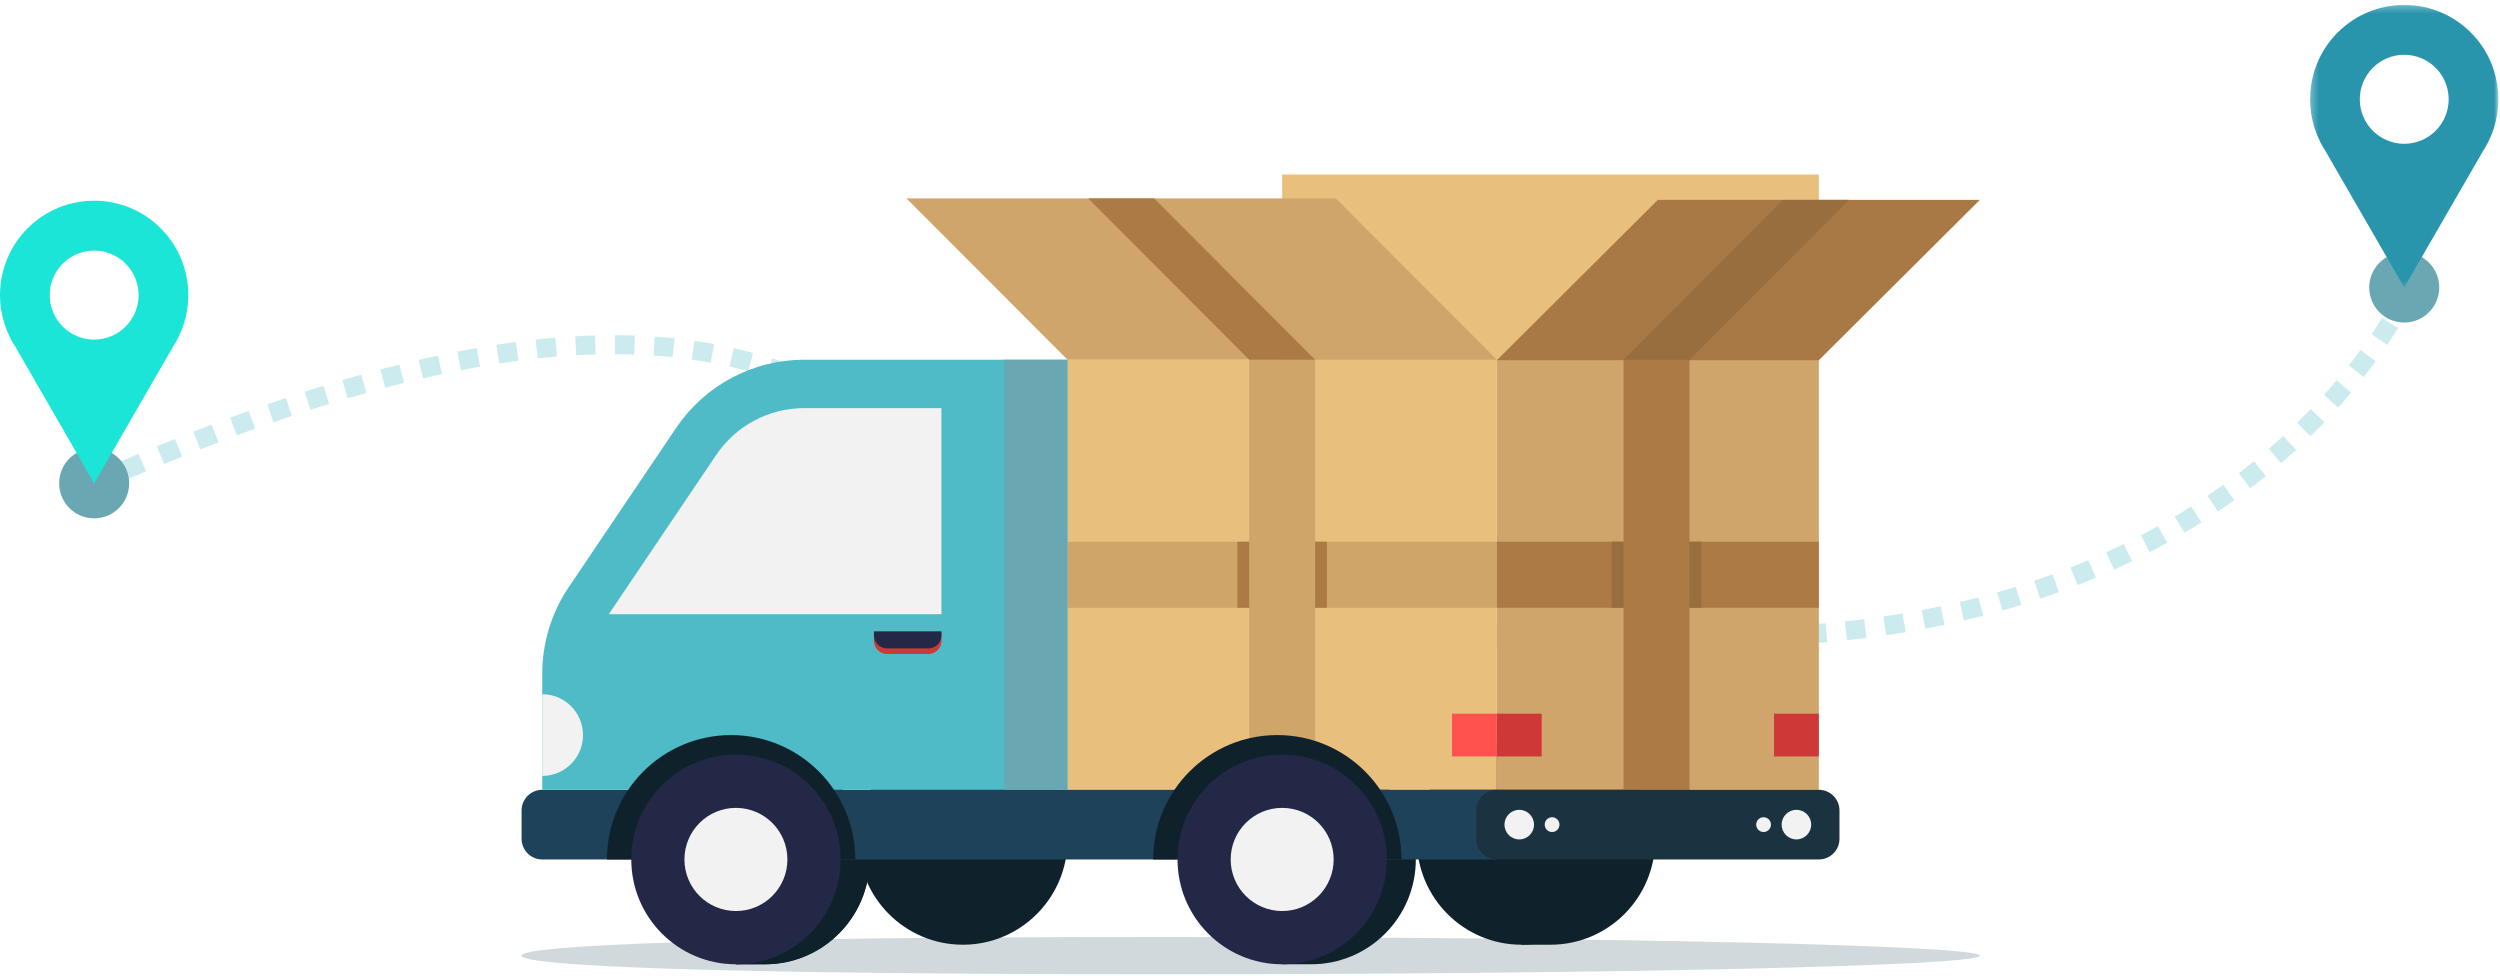
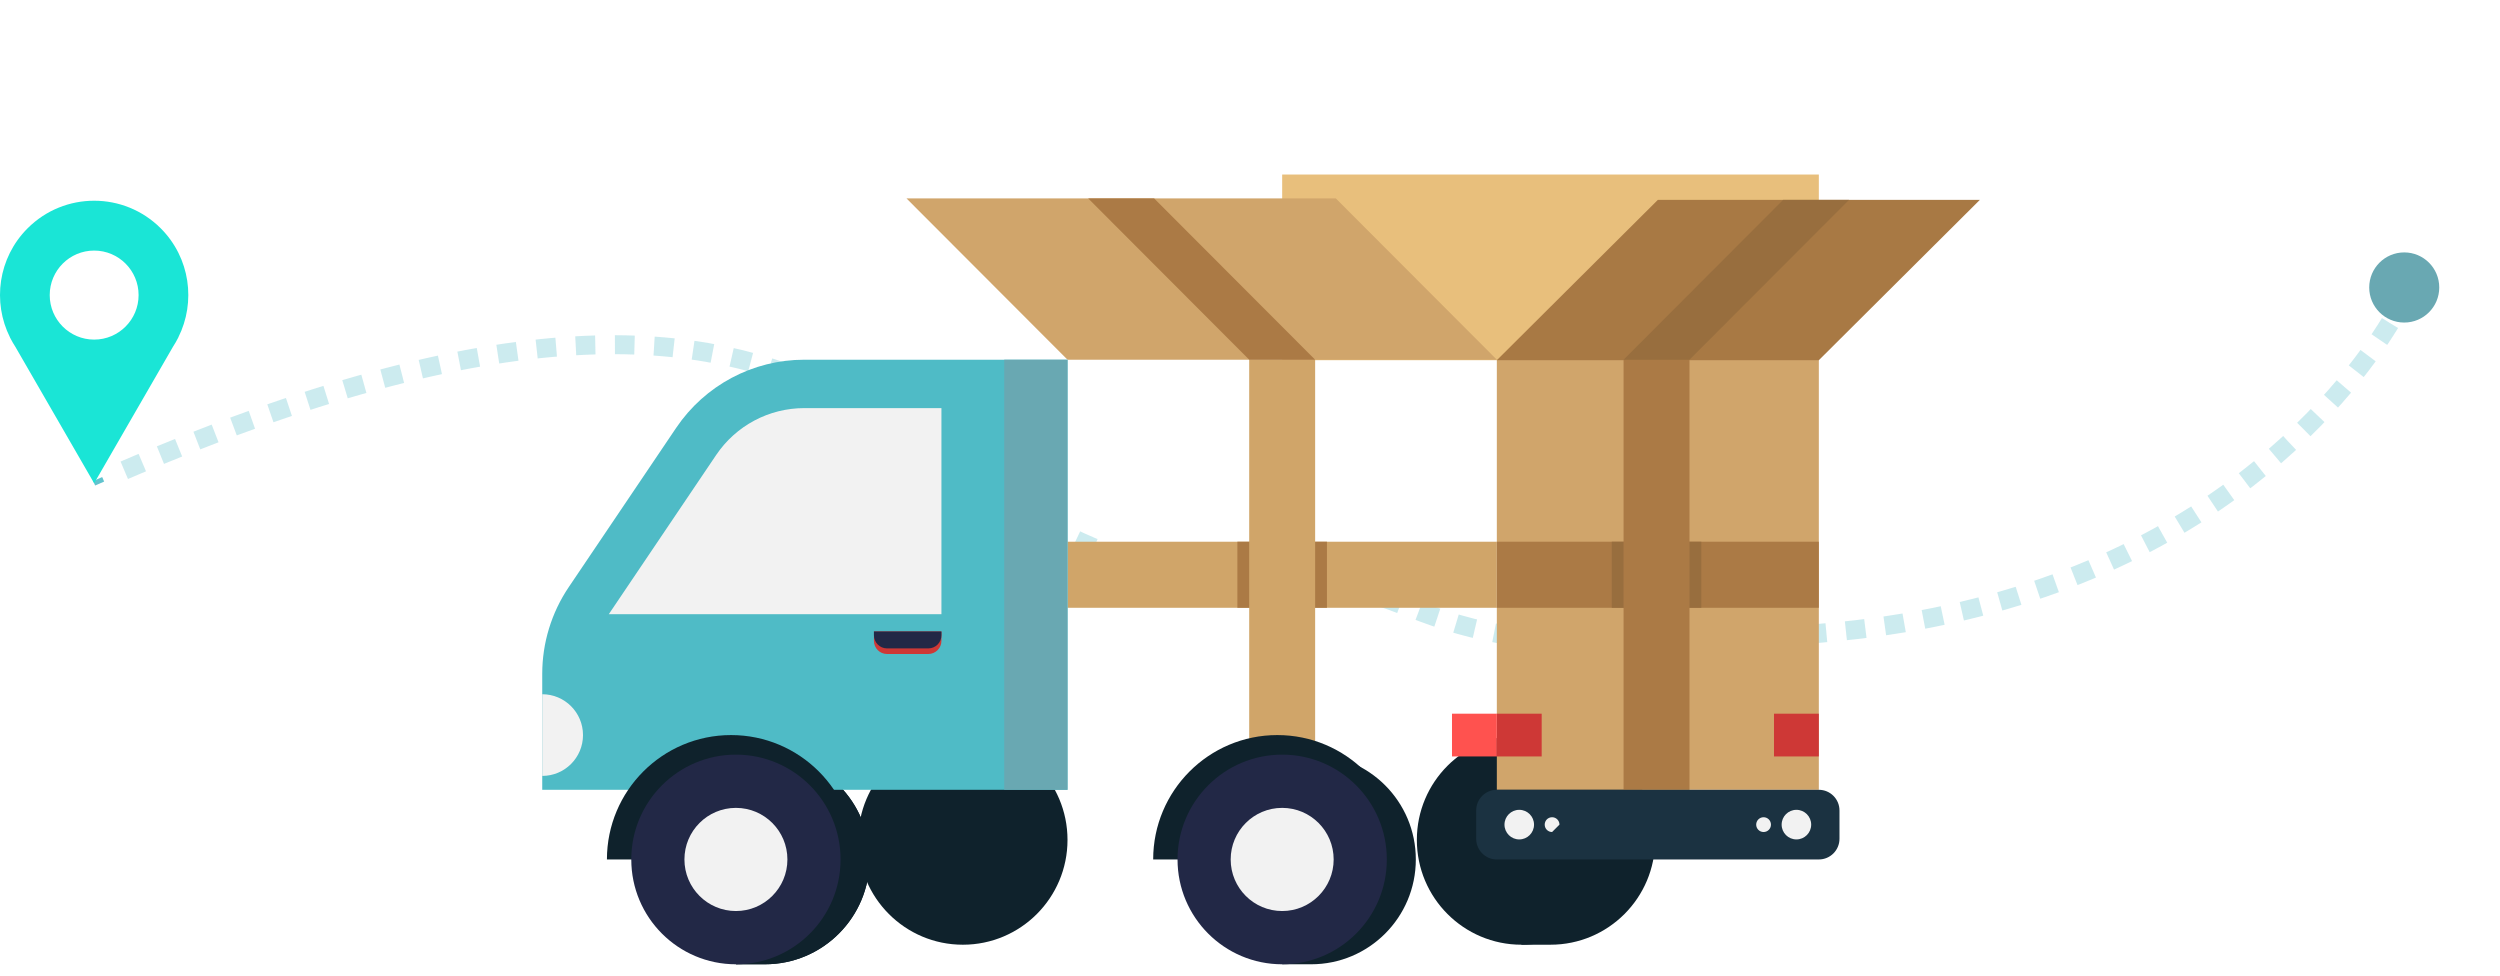
<svg xmlns="http://www.w3.org/2000/svg" xmlns:xlink="http://www.w3.org/1999/xlink" width="356px" height="139px" viewBox="0 0 356 139" version="1.1">
  <title>Group 65 Copy</title>
  <desc>Created with Sketch.</desc>
  <defs>
-     <polygon id="path-1" points="0.286 0.262 27.102 0.262 27.102 40.497 0.286 40.497" />
    <polygon id="path-3" points="0 138.738 355.771 138.738 355.771 32 355.771 0.702 0 0.702" />
  </defs>
  <g id="Page-1" stroke="none" stroke-width="1" fill="none" fill-rule="evenodd">
    <g id="desktop-revamp---1" transform="translate(-552, -724)">
      <g id="Group-65-Copy" transform="translate(552, 724)">
        <path d="M342.363,42.338 C342.363,42.338 342.161,42.782 341.728,43.586" id="Stroke-1" stroke="#61C3CE" stroke-width="0.7" />
        <path d="M340.333,46.008 C334.049,56.282 312.236,84.902 261.943,89.919 C194.491,96.647 209.208,81.845 175.25,81.845 C126.416,81.845 129.044,18.745 15.974,67.696" id="Stroke-3" stroke="#61C3CE" stroke-width="2.7" opacity="0.321" stroke-dasharray="2.792,2.792" />
        <path d="M14.691,68.254 C14.265,68.44 13.837,68.629 13.407,68.818" id="Stroke-5" stroke="#61C3CE" stroke-width="0.7" />
-         <path d="M18.393,68.818 C18.393,66.06 16.161,63.824 13.408,63.824 C10.654,63.824 8.422,66.06 8.422,68.818 C8.422,71.576 10.654,73.812 13.408,73.812 C16.161,73.812 18.393,71.576 18.393,68.818" id="Fill-7" fill="#69A8B2" />
        <path d="M13.407,48.359 C9.913,48.359 7.08,45.521 7.08,42.02 C7.08,38.52 9.913,35.682 13.407,35.682 C16.902,35.682 19.736,38.52 19.736,42.02 C19.736,45.521 16.902,48.359 13.407,48.359 M22.893,32.518 C17.654,27.271 9.161,27.271 3.923,32.518 C-0.274,36.723 -1.1,43.016 1.428,48.053 L1.42,48.057 L1.473,48.149 C1.685,48.564 1.917,48.971 2.175,49.365 L13.407,68.818 L24.638,49.369 C24.897,48.973 25.13,48.565 25.343,48.149 L25.396,48.057 L25.387,48.053 C27.915,43.016 27.09,36.723 22.893,32.518" id="Fill-9" fill="#1AE5D6" />
        <path d="M347.349,40.937 C347.349,38.179 345.117,35.943 342.363,35.943 C339.61,35.943 337.377,38.179 337.377,40.937 C337.377,43.695 339.61,45.931 342.363,45.931 C345.117,45.931 347.349,43.695 347.349,40.937" id="Fill-11" fill="#69A8B2" />
        <g id="Group-15" transform="translate(328.669, 0.44)">
          <mask id="mask-2" fill="white">
            <use xlink:href="#path-1" />
          </mask>
          <g id="Clip-14" />
          <path d="M13.694,20.037 C10.199,20.037 7.366,17.2 7.366,13.699 C7.366,10.199 10.199,7.36 13.694,7.36 C17.188,7.36 20.022,10.199 20.022,13.699 C20.022,17.2 17.188,20.037 13.694,20.037 M23.179,4.197 C17.941,-1.05 9.447,-1.05 4.209,4.197 C0.012,8.401 -0.813,14.695 1.715,19.732 L1.706,19.736 L1.759,19.828 C1.972,20.242 2.204,20.65 2.462,21.044 L13.694,40.497 L24.924,21.048 C25.183,20.652 25.416,20.244 25.629,19.828 L25.682,19.736 L25.674,19.732 C28.202,14.695 27.376,8.401 23.179,4.197" id="Fill-13" fill="#2995AC" mask="url(#mask-2)" />
        </g>
-         <path d="M281.928,136.084 C281.928,137.55 229.794,138.738 165.484,138.738 C101.174,138.738 74.274,137.55 74.274,136.084 C74.274,134.618 101.174,133.429 165.484,133.429 C229.794,133.429 281.928,134.618 281.928,136.084" id="Fill-16" fill-opacity="0.2" fill="#1D4259" />
        <path d="M108.926,107.46 C117.155,107.46 123.826,114.143 123.826,122.387 C123.826,130.631 117.155,137.313 108.926,137.313 L104.795,137.313 L104.795,107.46 L108.926,107.46 Z" id="Fill-18" fill="#0F222C" />
        <path d="M186.712,107.46 C194.941,107.46 201.613,114.143 201.613,122.387 C201.613,130.631 194.941,137.313 186.712,137.313 L182.581,137.313 L182.581,107.46 L186.712,107.46 Z" id="Fill-20" fill="#0F222C" />
        <path d="M108.926,107.46 C117.155,107.46 123.826,114.143 123.826,122.387 C123.826,130.631 117.155,137.313 108.926,137.313 L104.795,137.313 L104.795,107.46 L108.926,107.46 Z" id="Fill-22" fill="#0F222C" />
        <path d="M122.212,119.601 C122.212,111.357 128.883,104.674 137.112,104.674 C145.341,104.674 152.013,111.357 152.013,119.601 C152.013,127.844 145.341,134.528 137.112,134.528 C128.883,134.528 122.212,127.844 122.212,119.601" id="Fill-24" fill="#0F222C" />
        <path d="M220.792,104.674 C229.02,104.674 235.692,111.358 235.692,119.601 C235.692,127.845 229.02,134.527 220.792,134.527 L216.66,134.527 L216.66,104.674 L220.792,104.674 Z" id="Fill-26" fill="#0F222C" />
        <path d="M201.76,119.601 C201.76,111.357 208.432,104.674 216.66,104.674 C224.89,104.674 231.56,111.357 231.56,119.601 C231.56,127.844 224.89,134.528 216.66,134.528 C208.432,134.528 201.76,127.844 201.76,119.601" id="Fill-28" fill="#0F222C" />
        <mask id="mask-4" fill="white">
          <use xlink:href="#path-3" />
        </mask>
        <g id="Clip-31" />
        <polygon id="Fill-30" fill="#E8BF7C" mask="url(#mask-4)" points="182.581 51.293 259.002 51.293 259.002 24.853 182.581 24.853" />
-         <polygon id="Fill-32" fill="#E8BF7C" mask="url(#mask-4)" points="152.013 112.467 213.149 112.467 213.149 51.223 152.013 51.223" />
        <polygon id="Fill-33" fill="#D0A569" mask="url(#mask-4)" points="152.013 86.549 213.149 86.549 213.149 77.141 152.013 77.141" />
        <polygon id="Fill-34" fill="#AB7A45" mask="url(#mask-4)" points="176.203 86.549 188.958 86.549 188.958 77.141 176.203 77.141" />
        <polygon id="Fill-35" fill="#D0A569" mask="url(#mask-4)" points="177.886 112.467 187.276 112.467 187.276 51.223 177.886 51.223" />
        <polygon id="Fill-36" fill="#D0A56B" mask="url(#mask-4)" points="213.149 112.467 259.002 112.467 259.002 51.223 213.149 51.223" />
        <polygon id="Fill-37" fill="#AB7A45" mask="url(#mask-4)" points="213.149 86.549 259.002 86.549 259.002 77.141 213.149 77.141" />
        <polygon id="Fill-38" fill="#986E3E" mask="url(#mask-4)" points="229.513 86.549 242.268 86.549 242.268 77.141 229.513 77.141" />
        <polygon id="Fill-39" fill="#A87944" mask="url(#mask-4)" points="213.149 51.293 259.002 51.293 281.929 28.464 236.076 28.464" />
        <polygon id="Fill-40" fill="#AB7A45" mask="url(#mask-4)" points="231.195 112.467 240.585 112.467 240.585 51.223 231.195 51.223" />
        <polygon id="Fill-41" fill="#986E3E" mask="url(#mask-4)" points="231.195 51.223 240.585 51.223 263.304 28.464 253.913 28.464" />
        <polygon id="Fill-42" fill="#D0A56B" mask="url(#mask-4)" points="213.149 51.223 152.013 51.223 129.086 28.256 190.223 28.256" />
        <polygon id="Fill-43" fill="#AB7A45" mask="url(#mask-4)" points="187.276 51.223 177.886 51.223 154.959 28.256 164.35 28.256" />
-         <path d="M77.214,122.387 L213.149,122.387 L213.149,112.467 L77.214,112.467 C75.59,112.467 74.274,113.786 74.274,115.412 L74.274,119.441 C74.274,121.068 75.59,122.387 77.214,122.387" id="Fill-44" fill="#1D4259" mask="url(#mask-4)" />
        <path d="M77.214,112.467 L152.013,112.467 L152.013,51.223 L114.531,51.223 C107.215,51.223 100.375,54.862 96.28,60.935 L80.99,83.604 C78.529,87.252 77.214,91.554 77.214,95.957 L77.214,112.467 Z" id="Fill-45" fill="#4FBBC6" mask="url(#mask-4)" />
        <path d="M134.06,87.463 L134.06,58.115 L114.531,58.115 C109.493,58.115 104.8,60.612 101.98,64.794 L86.691,87.463 L134.06,87.463 Z" id="Fill-46" fill="#F2F2F2" mask="url(#mask-4)" />
        <polygon id="Fill-47" fill="#69A8B2" mask="url(#mask-4)" points="143.005 112.467 152.013 112.467 152.013 51.223 143.005 51.223" />
        <path d="M181.892,104.674 C191.658,104.674 199.573,112.604 199.573,122.386 L164.212,122.386 C164.212,112.604 172.127,104.674 181.892,104.674" id="Fill-48" fill="#0F222C" mask="url(#mask-4)" />
        <path d="M104.106,104.674 C113.871,104.674 121.787,112.604 121.787,122.386 L86.426,122.386 C86.426,112.604 94.341,104.674 104.106,104.674" id="Fill-49" fill="#0F222C" mask="url(#mask-4)" />
        <path d="M167.681,122.387 C167.681,114.143 174.352,107.46 182.581,107.46 C190.81,107.46 197.482,114.143 197.482,122.387 C197.482,130.631 190.81,137.314 182.581,137.314 C174.352,137.314 167.681,130.631 167.681,122.387" id="Fill-50" fill="#222846" mask="url(#mask-4)" />
        <path d="M175.249,122.387 C175.249,118.33 178.532,115.042 182.581,115.042 C186.63,115.042 189.913,118.33 189.913,122.387 C189.913,126.443 186.63,129.731 182.581,129.731 C178.532,129.731 175.249,126.443 175.249,122.387" id="Fill-51" fill="#F2F2F2" mask="url(#mask-4)" />
        <path d="M89.895,122.387 C89.895,114.143 96.565,107.46 104.795,107.46 C113.024,107.46 119.695,114.143 119.695,122.387 C119.695,130.631 113.024,137.314 104.795,137.314 C96.565,137.314 89.895,130.631 89.895,122.387" id="Fill-52" fill="#222846" mask="url(#mask-4)" />
        <path d="M97.463,122.387 C97.463,118.33 100.746,115.042 104.795,115.042 C108.844,115.042 112.127,118.33 112.127,122.387 C112.127,126.443 108.844,129.731 104.795,129.731 C100.746,129.731 97.463,126.443 97.463,122.387" id="Fill-53" fill="#F2F2F2" mask="url(#mask-4)" />
        <polygon id="Fill-54" fill="#CE3836" mask="url(#mask-4)" points="213.149 107.718 219.535 107.718 219.535 101.629 213.149 101.629" />
        <polygon id="Fill-55" fill="#FF524F" mask="url(#mask-4)" points="206.764 107.718 213.149 107.718 213.149 101.629 206.764 101.629" />
        <polygon id="Fill-56" fill="#CE3836" mask="url(#mask-4)" points="252.616 107.718 259.001 107.718 259.001 101.629 252.616 101.629" />
        <path d="M126.315,93.129 L132.193,93.129 C133.224,93.129 134.06,92.291 134.06,91.258 L134.06,89.919 L124.448,89.919 L124.448,91.258 C124.448,92.291 125.284,93.129 126.315,93.129" id="Fill-57" fill="#CE3836" mask="url(#mask-4)" />
        <path d="M126.315,92.334 L132.193,92.334 C133.224,92.334 134.06,91.497 134.06,90.463 L134.06,89.919 L124.448,89.919 L124.448,90.463 C124.448,91.497 125.284,92.334 126.315,92.334" id="Fill-58" fill="#222846" mask="url(#mask-4)" />
        <path d="M83.02,104.674 C83.02,101.463 80.421,98.859 77.214,98.859 L77.214,110.49 C80.421,110.49 83.02,107.886 83.02,104.674" id="Fill-59" fill="#F2F2F2" mask="url(#mask-4)" />
        <path d="M259.002,112.467 L213.149,112.467 C211.525,112.467 210.209,113.786 210.209,115.412 L210.209,119.441 C210.209,121.068 211.525,122.387 213.149,122.387 L259.002,122.387 C260.625,122.387 261.942,121.068 261.942,119.441 L261.942,115.412 C261.942,113.786 260.625,112.467 259.002,112.467" id="Fill-60" fill="#1B3241" mask="url(#mask-4)" />
        <path d="M218.446,117.427 C218.446,116.263 217.504,115.319 216.342,115.319 C215.181,115.319 214.238,116.263 214.238,117.427 C214.238,118.591 215.181,119.534 216.342,119.534 C217.504,119.534 218.446,118.591 218.446,117.427" id="Fill-61" fill="#F2F2F2" mask="url(#mask-4)" />
-         <path d="M222.069,117.427 C222.069,116.845 221.598,116.373 221.017,116.373 C220.436,116.373 219.966,116.845 219.966,117.427 C219.966,118.009 220.436,118.48 221.017,118.48 C221.598,118.48 222.069,118.009 222.069,117.427" id="Fill-62" fill="#F2F2F2" mask="url(#mask-4)" />
+         <path d="M222.069,117.427 C222.069,116.845 221.598,116.373 221.017,116.373 C220.436,116.373 219.966,116.845 219.966,117.427 C219.966,118.009 220.436,118.48 221.017,118.48 " id="Fill-62" fill="#F2F2F2" mask="url(#mask-4)" />
        <path d="M253.705,117.427 C253.705,118.591 254.647,119.534 255.809,119.534 C256.97,119.534 257.913,118.591 257.913,117.427 C257.913,116.263 256.97,115.319 255.809,115.319 C254.647,115.319 253.705,116.263 253.705,117.427" id="Fill-63" fill="#F2F2F2" mask="url(#mask-4)" />
        <path d="M250.082,117.427 C250.082,118.009 250.553,118.48 251.134,118.48 C251.714,118.48 252.185,118.009 252.185,117.427 C252.185,116.845 251.714,116.373 251.134,116.373 C250.553,116.373 250.082,116.845 250.082,117.427" id="Fill-64" fill="#F2F2F2" mask="url(#mask-4)" />
      </g>
    </g>
  </g>
</svg>